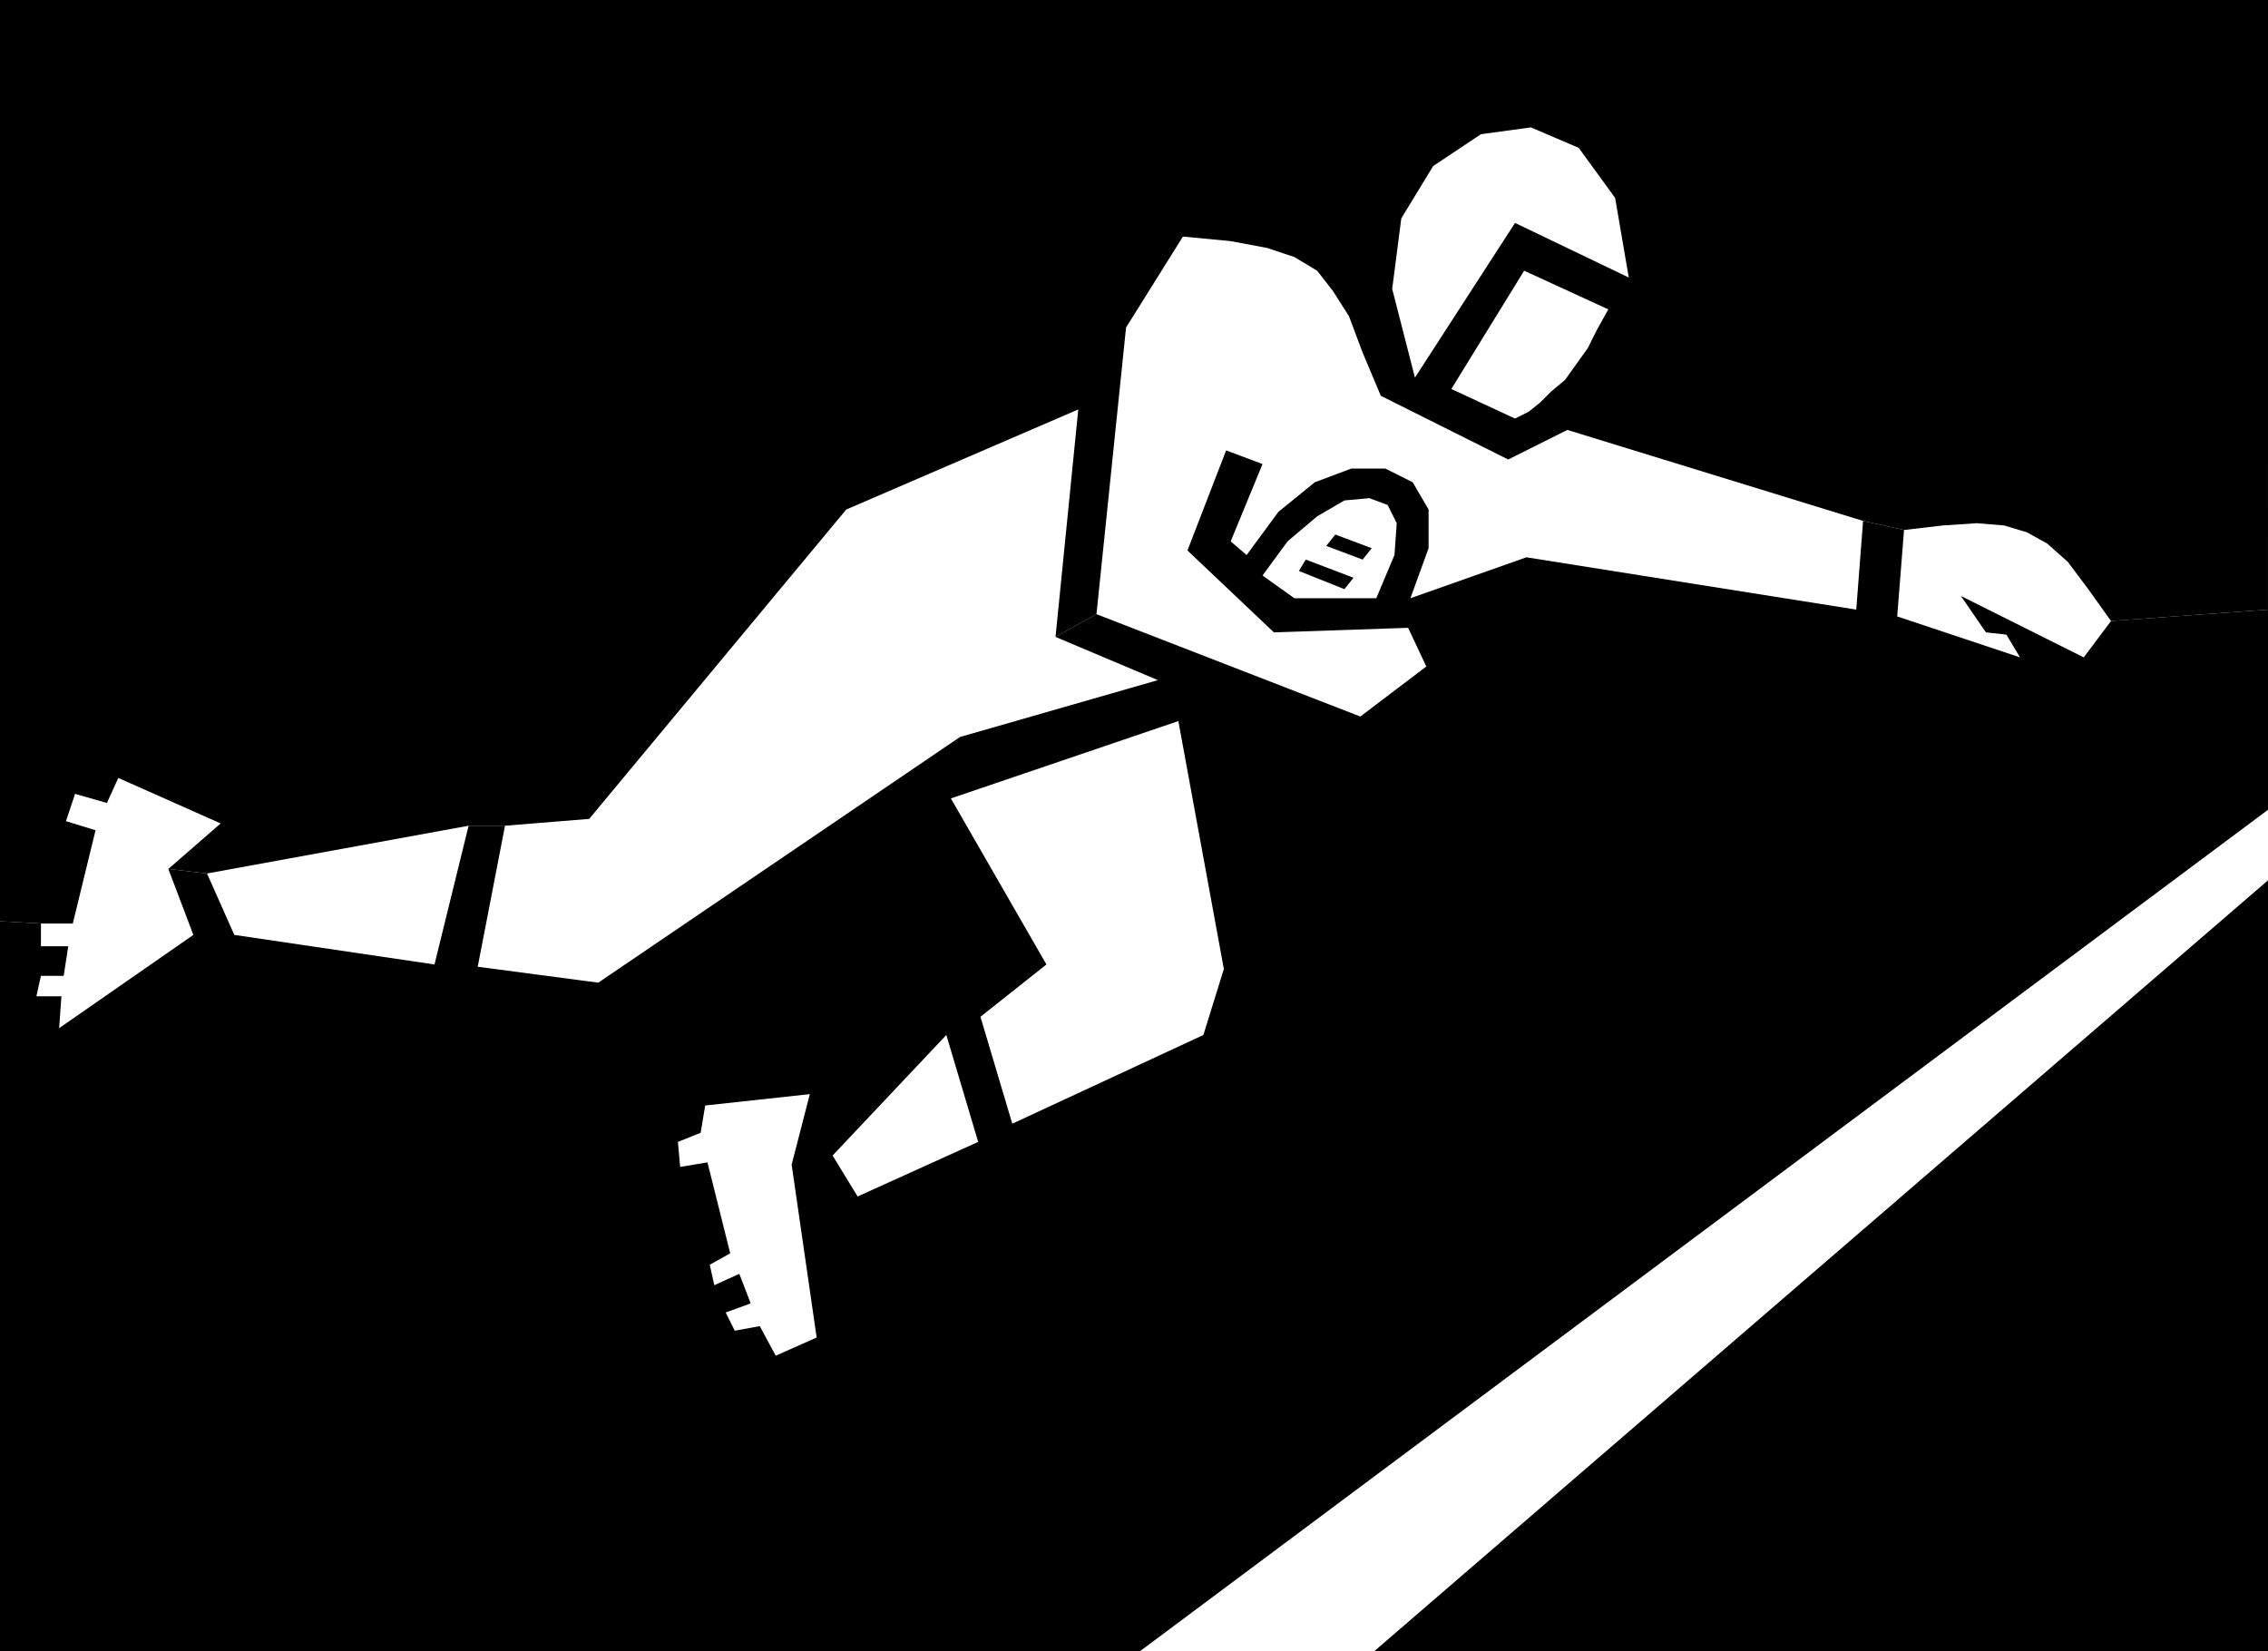
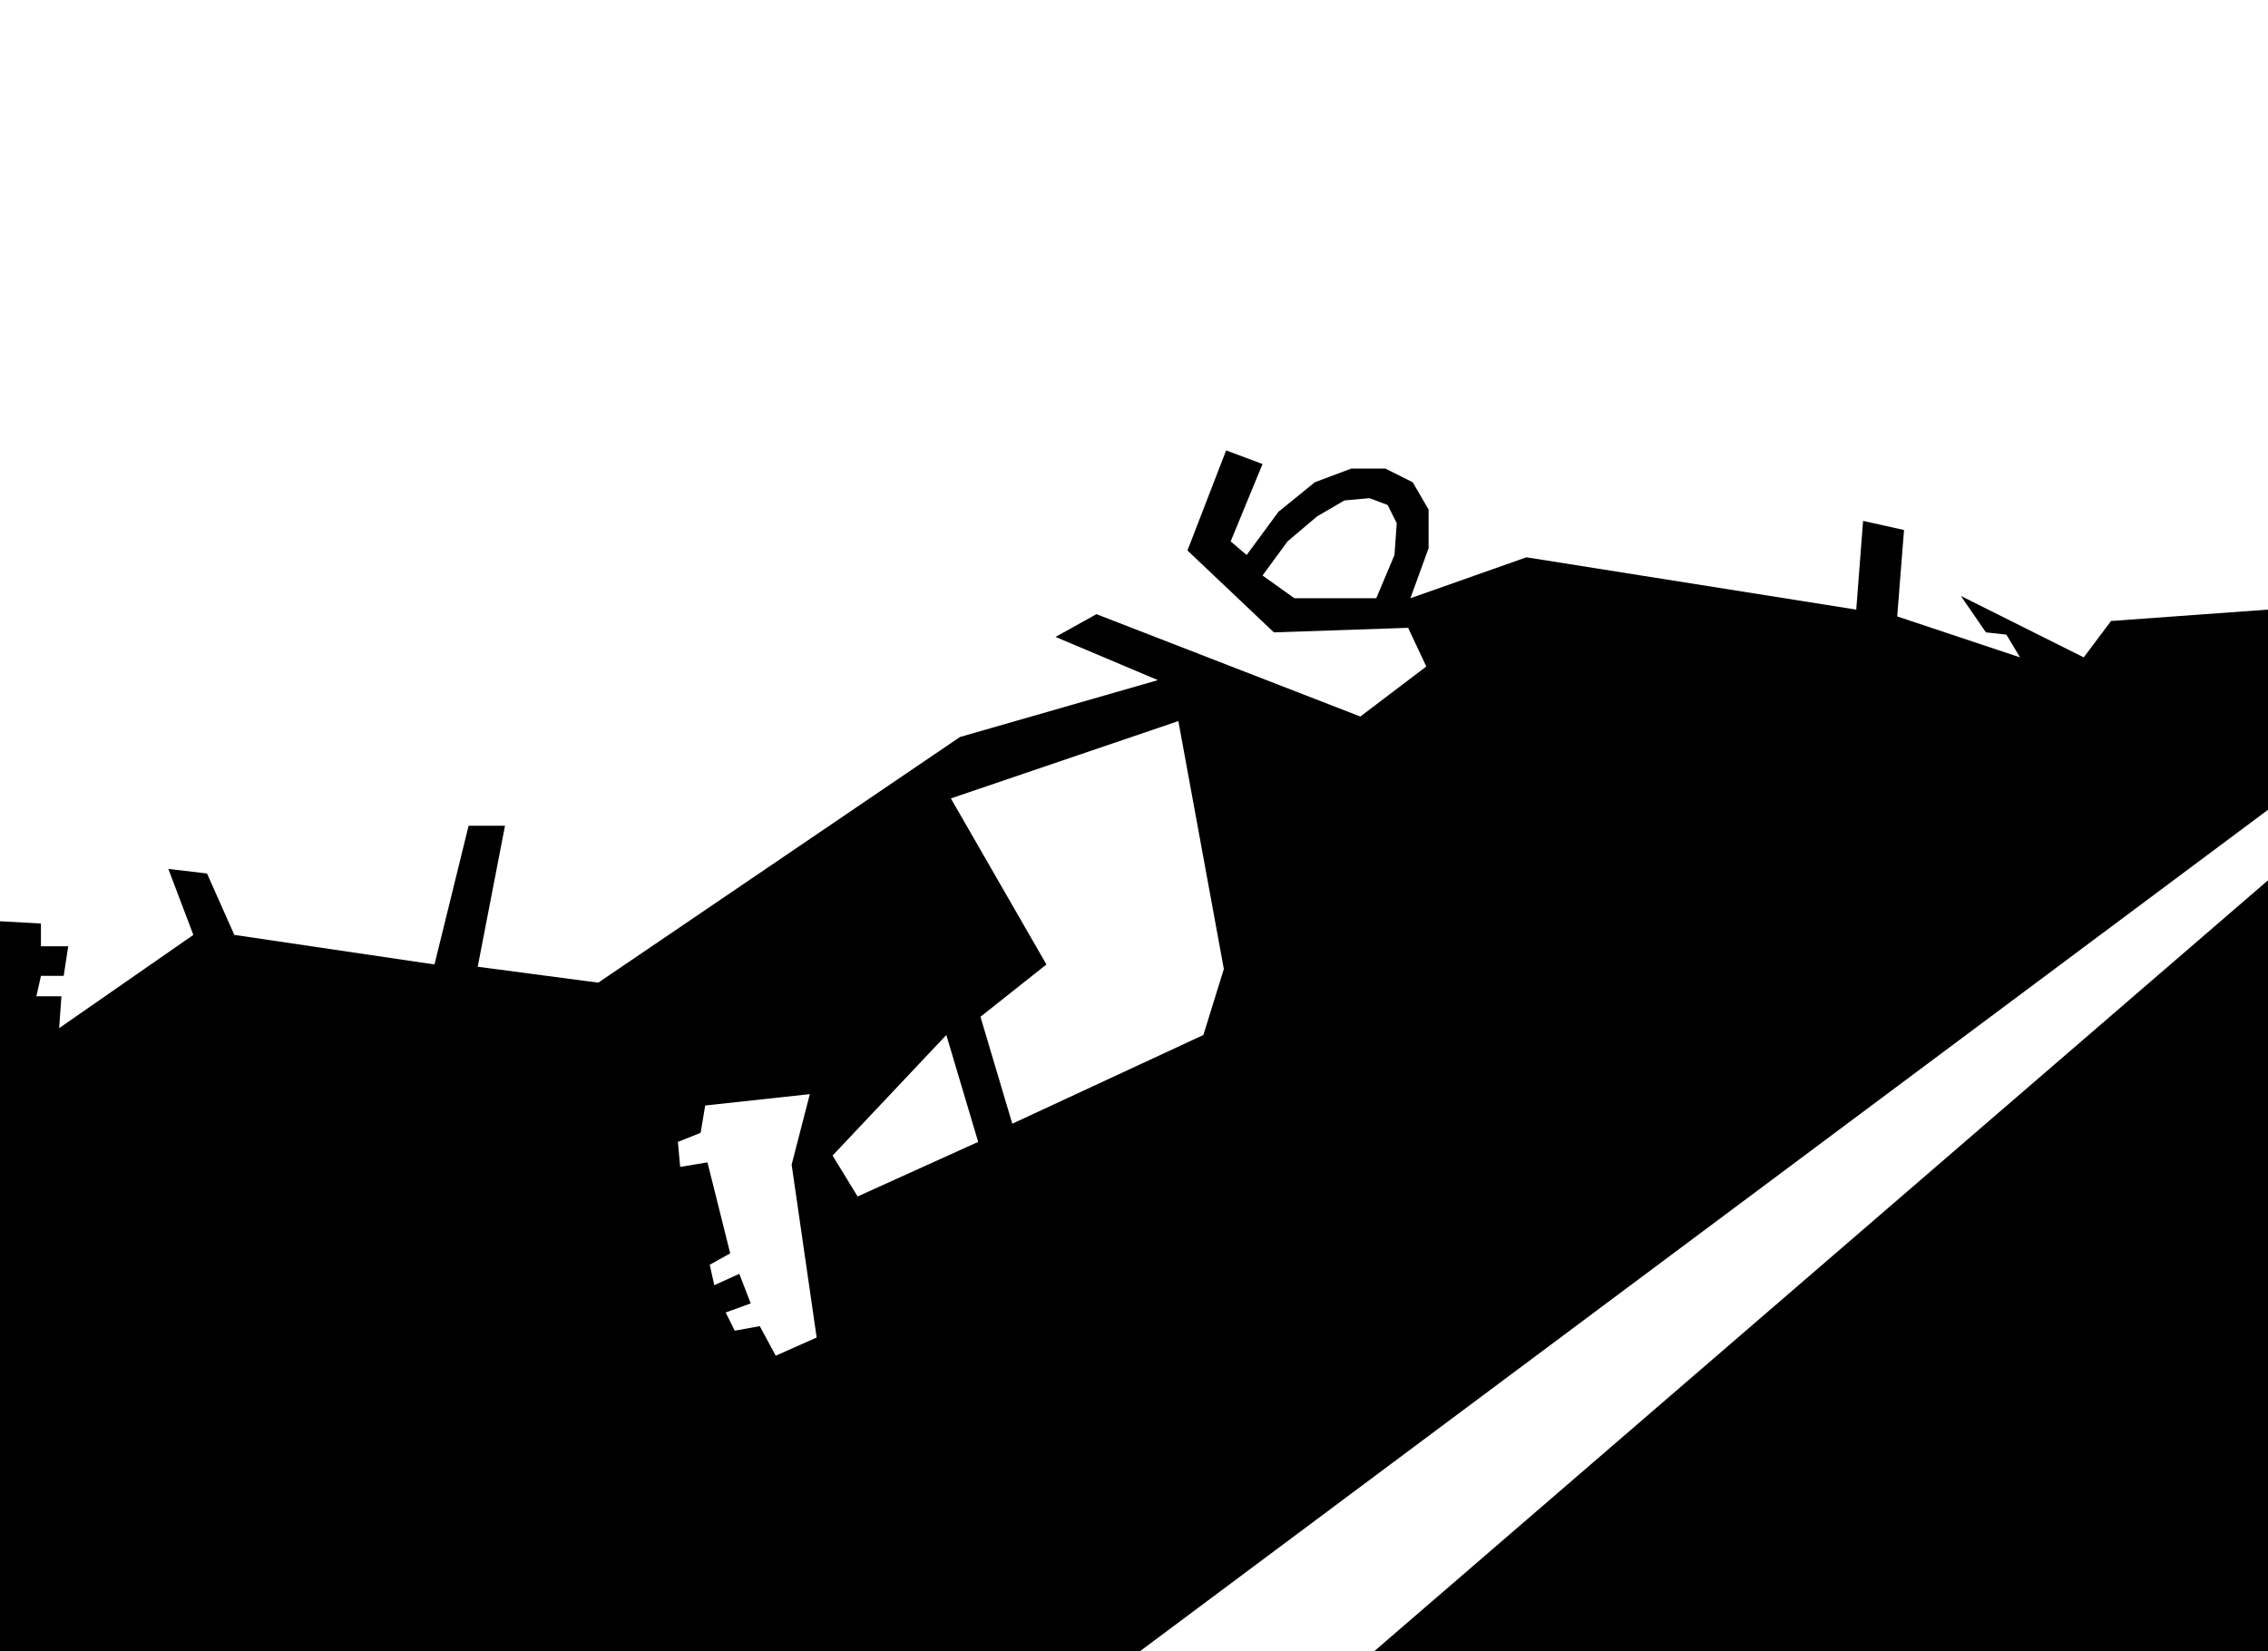
<svg xmlns="http://www.w3.org/2000/svg" width="95.712" height="69.696" fill-rule="evenodd" stroke-linecap="round" preserveAspectRatio="none" viewBox="0 0 997 726">
  <style>.pen1{stroke:none}.brush2{fill:#000}</style>
-   <path d="m574 246 21 8-4 5-20-8 3-5zm13-11 16 6-4 5-16-6 4-5z" class="pen1 brush2" />
-   <path d="M18 406h14l10-41-13-4 4-12 14 4 5-11 45 20-23 20 17 2 115-21h16l37-3 113-136 102-44-10 100 18-10 13-126 25-40 21 2 16 3 12 4 10 6 7 9 7 11 6 16 8 19 56 28 26-13-23-5-28-13 32-52 37 17 9-14-50-24-44 68-10-39 4-31 14-23 21-14 22-3 21 9 16 22 6 35-9 14-5 9-4 8-5 7-5 7-6 5-5 5-5 4-6 3 23 5 130 40 18 4 17-2 15-1 12 1 10 3 9 5 9 8 9 12 10 14 69-5V0H0v405l18 1z" class="pen1 brush2" />
  <path d="m366 508 50-53 14 47 15-8-14-47 29-23-42-73 100-34-9-18-87 25-159 108-53-7 12-62h-16l-15 61-88-13-12-27-17-2 11 29-59 41 1-14H16l2-9h10l2-13H18v-10l-18-1v321h501l496-370v-88l-69 5-12 16-54-27 11 16 9 1 6 10-54-18 3-38-18-4-3 39-145-23-51 18h-51l-14-10 11-15 13-11 12-7 11-1 8 3 4 8-1 14-8 19h15l8-22v-17l-7-12-12-6h-15l-16 6-16 13-14 19-7-6 14-34-16-6-17 44 38 36 59-2 8 17-29 22-116-45-18 10 45 19 9 18 20 109-9 29-84 39-15 8-53 24-11-18-18 4 11 76-18 8-7-13-11 2-4-8 11-4-5-13-11 5-2-9 9-5-10-40-12 2-1-11 10-4 2-12 46-5-8 31 18-4zm631-121v339H604l393-339z" class="pen1 brush2" />
</svg>